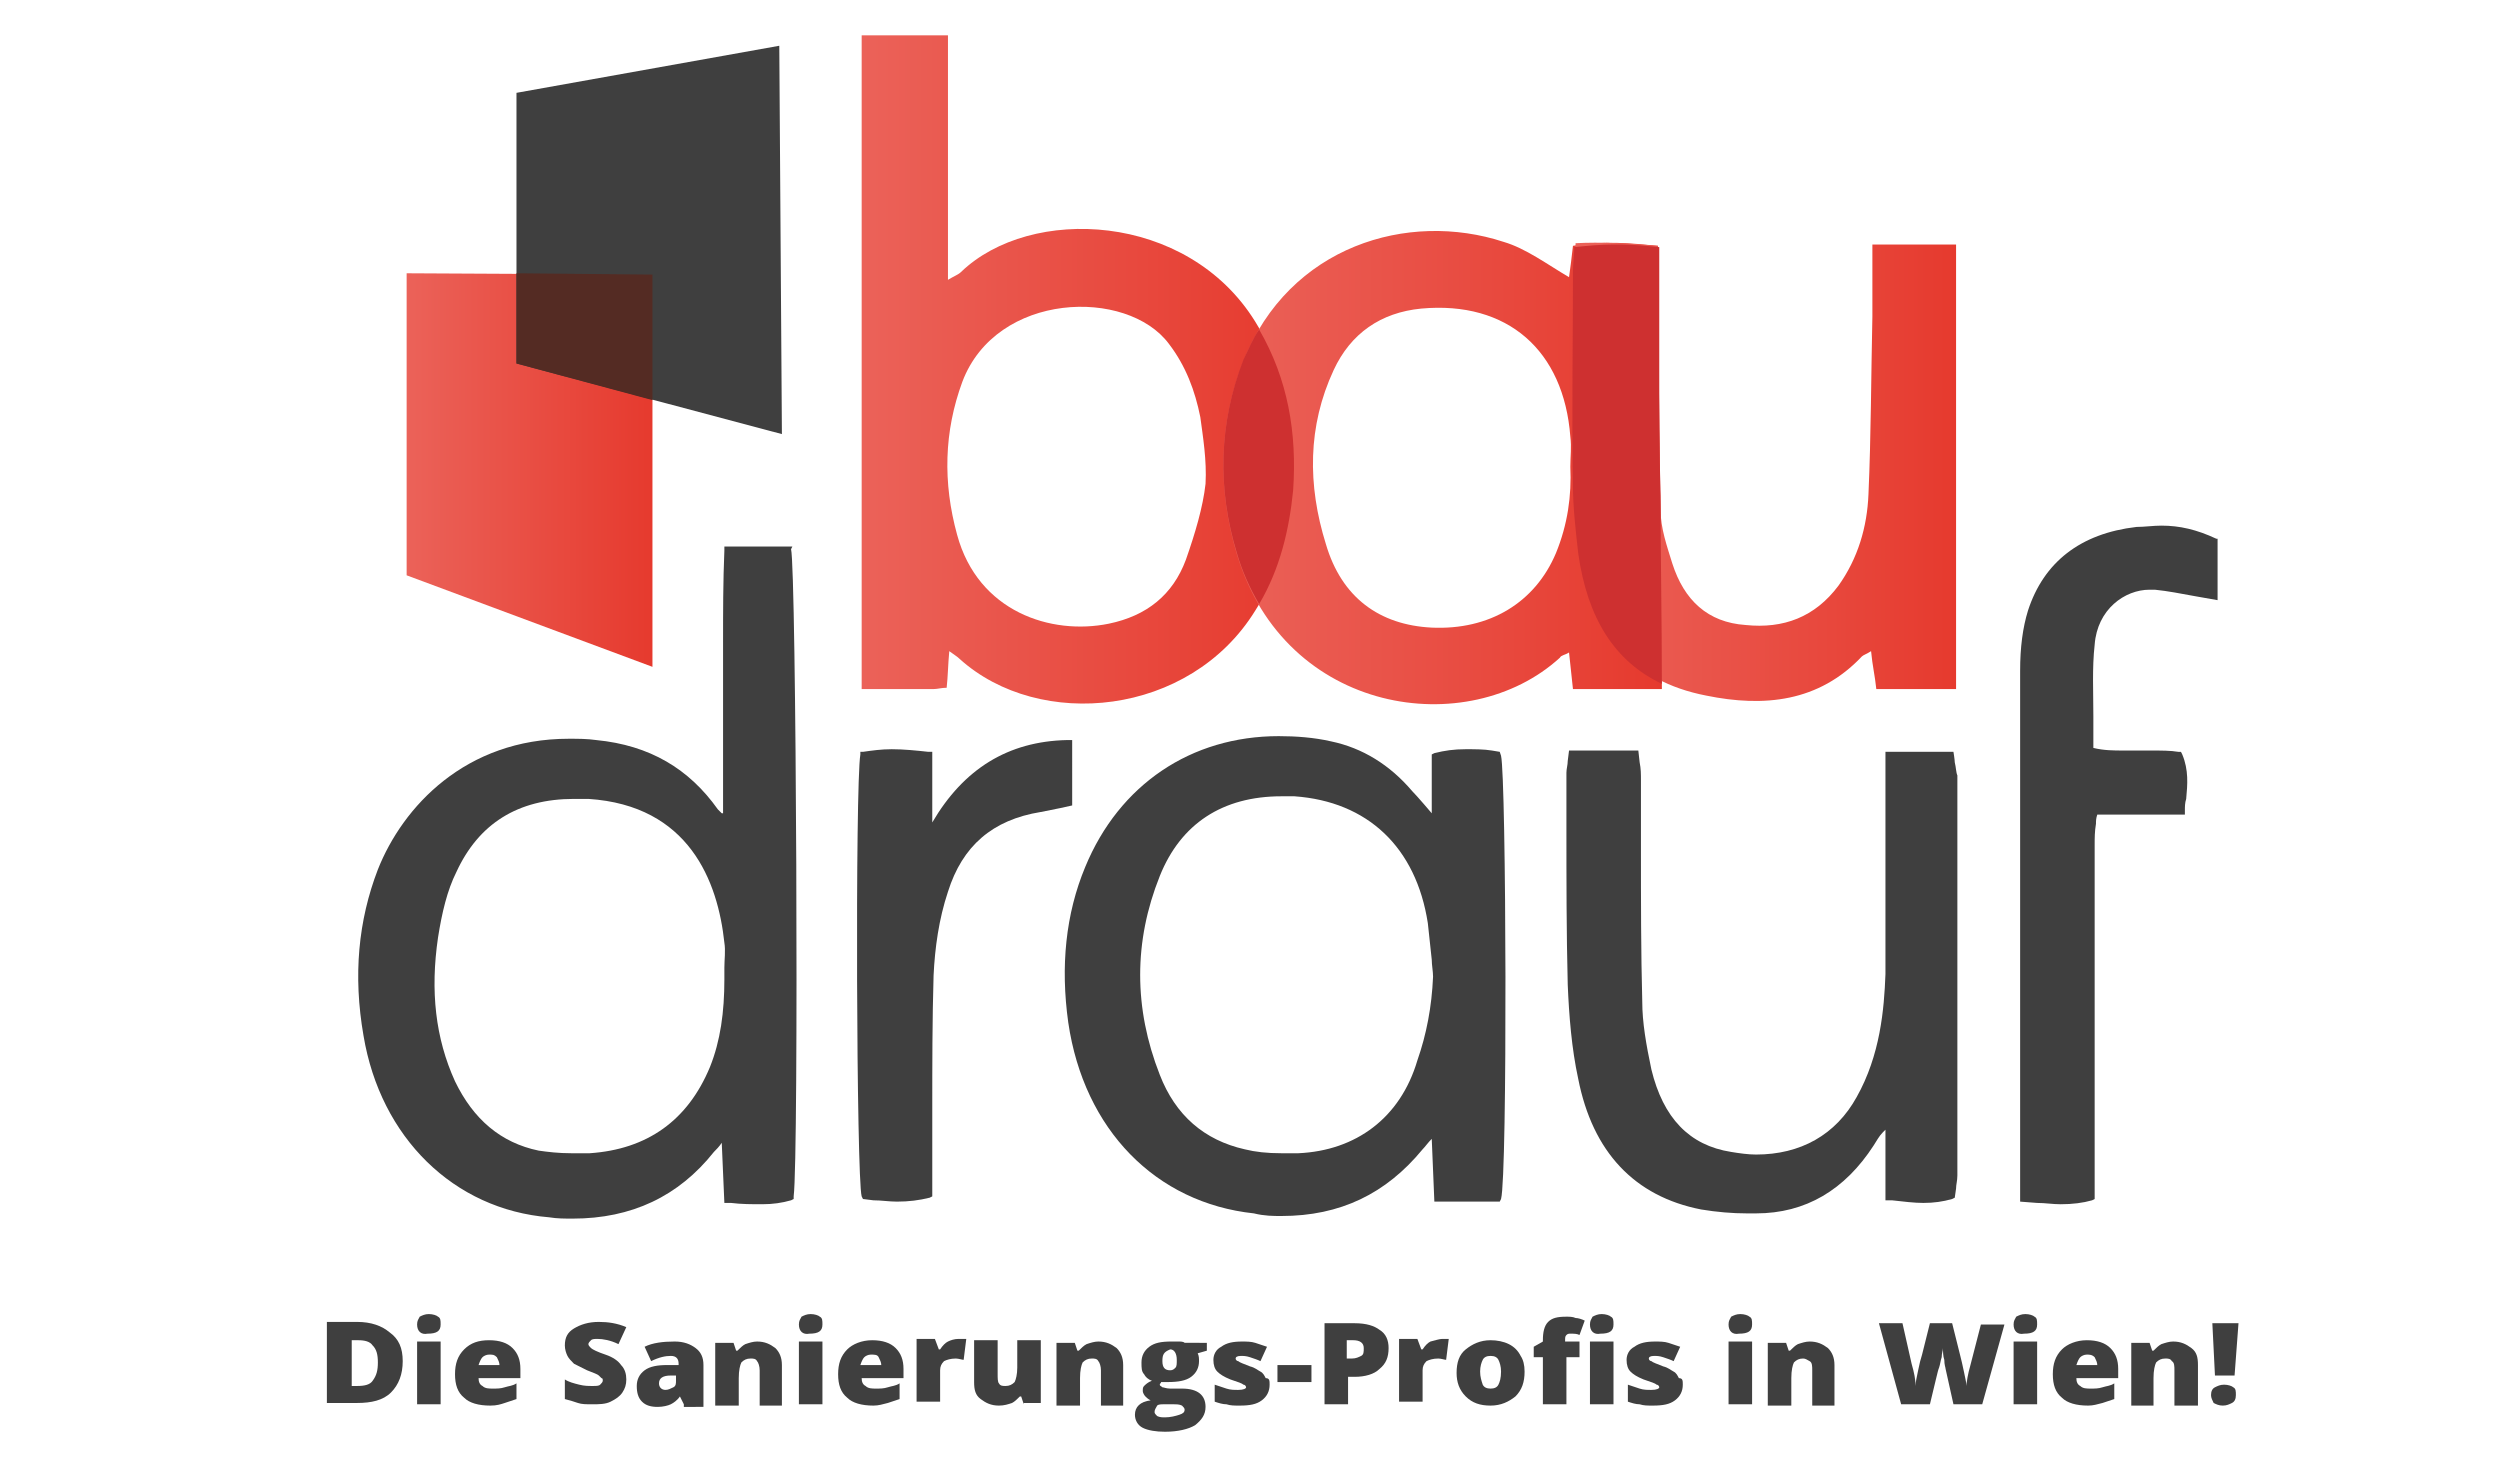
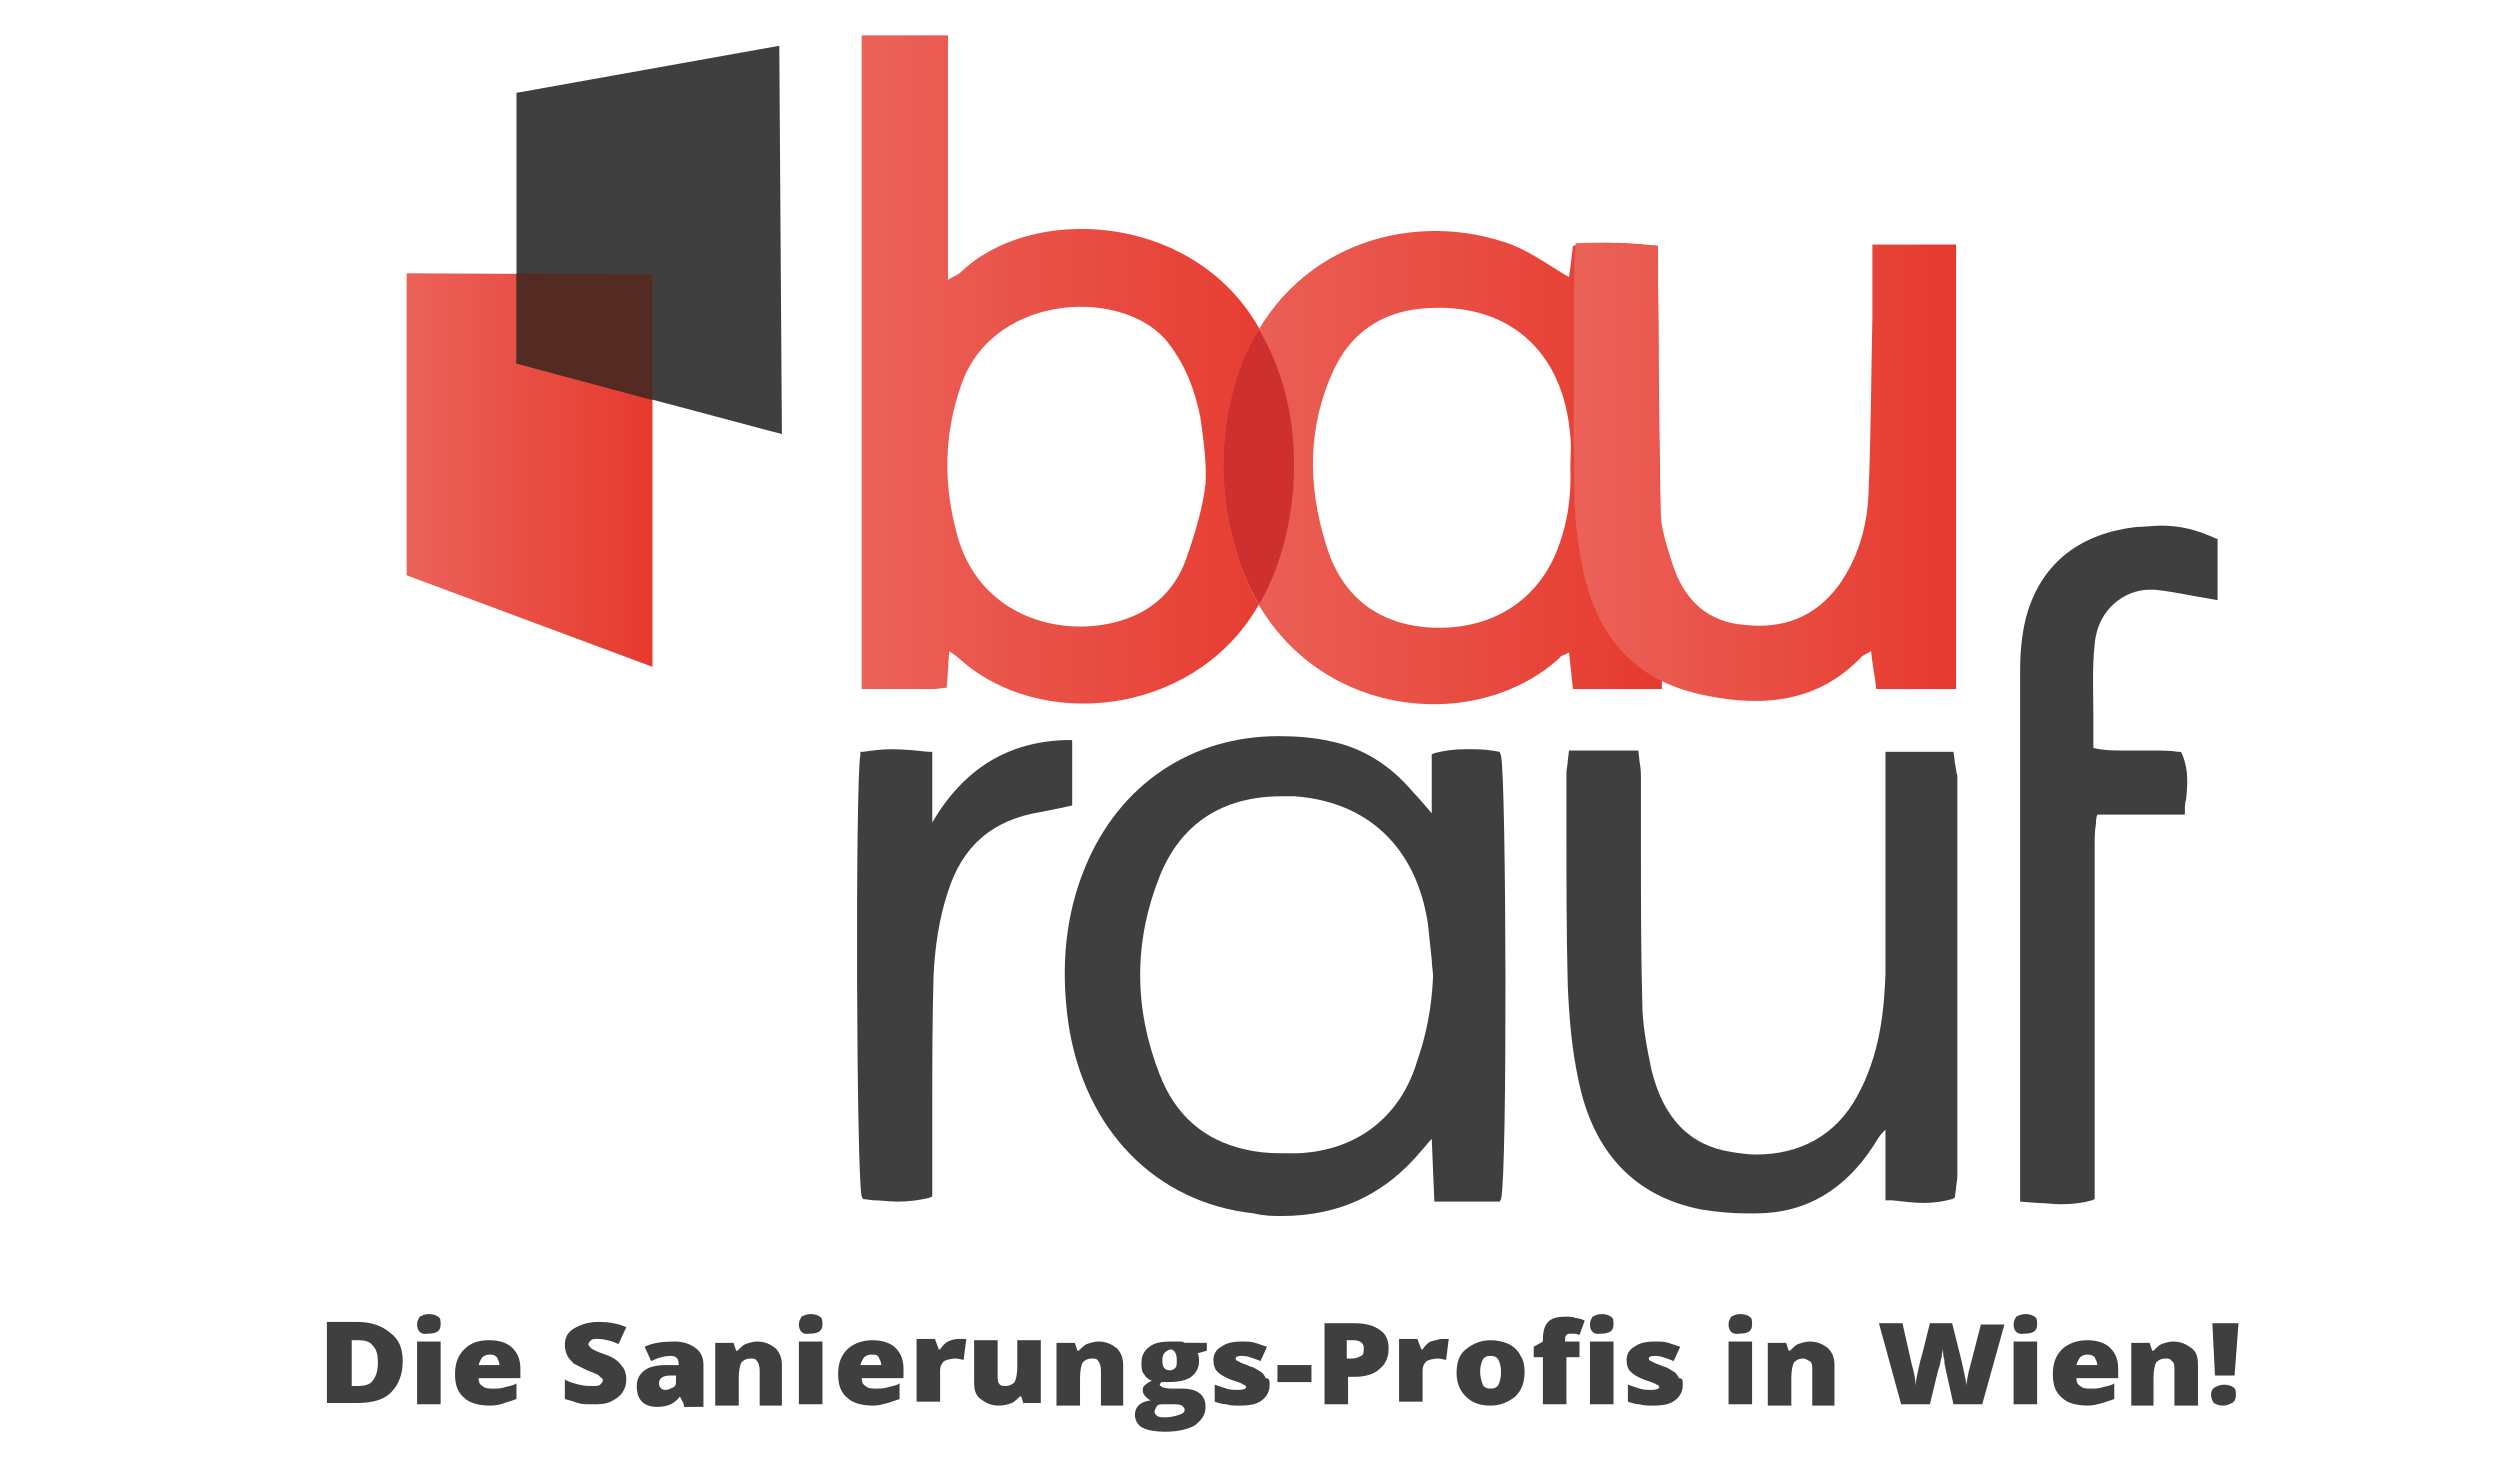
<svg xmlns="http://www.w3.org/2000/svg" version="1.1" id="Ebene_1" x="0px" y="0px" viewBox="0 0 191.2 112.3" style="enable-background:new 0 0 191.2 112.3;" xml:space="preserve">
  <style type="text/css">
	.st0{fill:url(#SVGID_1_);}
	.st1{fill:url(#SVGID_2_);}
	.st2{fill:url(#SVGID_3_);}
	.st3{fill:#CE3030;}
	.st4{fill:url(#SVGID_4_);}
	.st5{fill:url(#SVGID_5_);}
	.st6{fill:url(#SVGID_6_);}
	.st7{fill:url(#SVGID_7_);}
	.st8{fill:url(#SVGID_8_);}
	.st9{fill:url(#SVGID_9_);}
	.st10{fill:url(#SVGID_10_);}
	.st11{fill:url(#SVGID_11_);}
	.st12{fill:url(#SVGID_12_);}
	.st13{fill:url(#SVGID_13_);}
	.st14{fill:#3F3F3F;}
	.st15{fill:url(#SVGID_14_);}
	.st16{fill:#542B23;}
</style>
  <title>Asset 1</title>
  <g id="Logo_3_">
    <g>
      <linearGradient id="SVGID_1_" gradientUnits="userSpaceOnUse" x1="65.874" y1="28.296" x2="98.92" y2="28.296">
        <stop offset="0" style="stop-color:#EB6259" />
        <stop offset="1" style="stop-color:#E63A2E" />
      </linearGradient>
      <path class="st0" d="M72.6,49.8c-0.1,1.1-0.1,1.9-0.2,2.8c-0.4,0-0.7,0.1-1,0.1c-1.8,0-3.6,0-5.5,0c0-16.7,0-33.3,0-50    c2.1,0,4.3,0,6.6,0c0,6.2,0,12.3,0,18.7c0.5-0.3,0.8-0.4,1-0.6c5.3-5.1,17.3-4.6,22.5,3.8c2.5,4,3.3,8.3,2.9,12.9    c-0.3,3.3-1.1,6.4-2.9,9.2c-5,8.1-16.5,9.2-22.6,3.7C73.2,50.2,73,50.1,72.6,49.8z M92.2,37c0.1-1.8-0.2-3.6-0.4-5.1    c-0.4-2-1.1-3.9-2.4-5.6c-3.2-4.3-13.2-4-15.8,2.9c-1.4,3.8-1.5,7.7-0.4,11.7c1.6,5.9,7.2,7.7,11.6,6.8c2.9-0.6,4.9-2.2,5.9-4.9    C91.4,40.8,92,38.8,92.2,37z" />
      <linearGradient id="SVGID_2_" gradientUnits="userSpaceOnUse" x1="93.557" y1="35.71" x2="127.103" y2="35.71">
        <stop offset="0" style="stop-color:#EB6259" />
        <stop offset="1" style="stop-color:#E63A2E" />
      </linearGradient>
      <path class="st1" d="M120,21.2c0.1-0.7,0.2-1.5,0.3-2.4c2.4-0.4,4.4-0.2,6.5,0c0,11.4,0.3,22.6,0.3,33.9c-2.2,0-4.6,0-6.8,0    c-0.1-0.9-0.2-1.8-0.3-2.8c-0.3,0.2-0.6,0.2-0.7,0.4c-7,6.4-21,4.4-24.7-7.9c-1.5-5-1.4-10,0.5-14.8c3.5-8.8,12.6-11.5,19.9-9.1    C116.7,19,118.3,20.2,120,21.2z M120.1,35.7c0-0.8,0.1-1.5,0-2.3c-0.5-6.6-4.8-10.4-11.4-9.8c-3.1,0.3-5.4,1.9-6.7,4.7    c-2,4.3-2,8.8-0.6,13.3c1.2,4.1,4.1,6.2,8.1,6.4c4.4,0.2,7.9-1.9,9.5-5.7C119.9,40.1,120.2,37.9,120.1,35.7z" />
      <linearGradient id="SVGID_3_" gradientUnits="userSpaceOnUse" x1="120.249" y1="36.181" x2="149.652" y2="36.181">
        <stop offset="0" style="stop-color:#EB6259" />
        <stop offset="1" style="stop-color:#E63A2E" />
      </linearGradient>
      <path class="st2" d="M126.8,18.8c0,1.1,0,1.9,0,2.7c0.1,5.8,0,11.6,0.2,17.5c0,1.4,0.5,2.8,0.9,4.1c0.9,2.8,2.7,4.5,5.6,4.7    c2.9,0.3,5.3-0.6,7.1-3c1.5-2.1,2.2-4.5,2.3-7c0.2-4.5,0.2-9.1,0.3-13.6c0-1.8,0-3.5,0-5.5c2.3,0,4.3,0,6.4,0c0,11.3,0,22.5,0,34    c-1,0-2,0-3,0c-1,0-2,0-3.1,0c-0.1-1-0.3-1.8-0.4-2.9c-0.3,0.2-0.6,0.3-0.7,0.4c-3.3,3.5-7.5,3.9-11.9,3    c-5.7-1.1-8.8-4.8-9.7-11.1c-0.3-1.7-0.4-3.4-0.4-5.2c-0.1-5.5,0-11,0-16.5c0-0.5,0.1-1,0.1-1.8C122.4,18.5,124.5,18.6,126.8,18.8    z" />
      <path class="st3" d="M95.1,27.5c-1.9,4.9-2,9.9-0.5,14.8c0.4,1.4,1,2.7,1.7,3.9c1.6-2.7,2.3-5.7,2.6-8.7c0.3-4.4-0.4-8.5-2.6-12.3    C95.8,25.9,95.5,26.7,95.1,27.5z" />
      <g>
-         <path class="st3" d="M120.3,37.1c0,1.7,0.2,3.4,0.4,5.2c0.7,5,2.8,8.3,6.4,10c0-4.8-0.1-9.6-0.1-14.4c-0.1-3.4-0.1-6.9-0.1-10.3     c0-0.7,0-1.4,0-2.2c0-1.3,0-2.6,0-3.8c0-0.8,0-1.6,0-2.7c-1-0.1-2-0.2-3-0.2c-0.1,0-0.2,0-0.3,0c-0.1,0-0.1,0-0.2,0     c-1,0-2,0.1-3,0.2c0,0.7-0.1,1.3-0.1,1.8C120.3,26.1,120.2,31.6,120.3,37.1z" />
-       </g>
+         </g>
    </g>
    <g>
      <linearGradient id="SVGID_4_" gradientUnits="userSpaceOnUse" x1="107.653" y1="18.273" x2="107.653" y2="18.273">
        <stop offset="0" style="stop-color:#EB6259" />
        <stop offset="1" style="stop-color:#E63A2E" />
      </linearGradient>
      <path class="st4" d="M107.7,18.3" />
      <linearGradient id="SVGID_5_" gradientUnits="userSpaceOnUse" x1="82.462" y1="18.273" x2="82.462" y2="18.273">
        <stop offset="0" style="stop-color:#EB6259" />
        <stop offset="1" style="stop-color:#E63A2E" />
      </linearGradient>
      <path class="st5" d="M82.5,18.3" />
      <linearGradient id="SVGID_6_" gradientUnits="userSpaceOnUse" x1="107.653" y1="52.237" x2="107.653" y2="52.237">
        <stop offset="0" style="stop-color:#EB6259" />
        <stop offset="1" style="stop-color:#E63A2E" />
      </linearGradient>
      <path class="st6" d="M107.7,52.2" />
      <linearGradient id="SVGID_7_" gradientUnits="userSpaceOnUse" x1="82.462" y1="52.237" x2="82.462" y2="52.237">
        <stop offset="0" style="stop-color:#EB6259" />
        <stop offset="1" style="stop-color:#E63A2E" />
      </linearGradient>
      <path class="st7" d="M82.5,52.2" />
      <linearGradient id="SVGID_8_" gradientUnits="userSpaceOnUse" x1="120.249" y1="64.832" x2="120.249" y2="64.832">
        <stop offset="0" style="stop-color:#EB6259" />
        <stop offset="1" style="stop-color:#E63A2E" />
      </linearGradient>
      <path class="st8" d="M120.2,64.8" />
      <linearGradient id="SVGID_9_" gradientUnits="userSpaceOnUse" x1="120.249" y1="90.023" x2="120.249" y2="90.023">
        <stop offset="0" style="stop-color:#EB6259" />
        <stop offset="1" style="stop-color:#E63A2E" />
      </linearGradient>
      <path class="st9" d="M120.2,90" />
      <linearGradient id="SVGID_10_" gradientUnits="userSpaceOnUse" x1="139.697" y1="18.273" x2="139.697" y2="18.273">
        <stop offset="0" style="stop-color:#EB6259" />
        <stop offset="1" style="stop-color:#E63A2E" />
      </linearGradient>
      <path class="st10" d="M139.7,18.3" />
      <linearGradient id="SVGID_11_" gradientUnits="userSpaceOnUse" x1="139.697" y1="52.237" x2="139.697" y2="52.237">
        <stop offset="0" style="stop-color:#EB6259" />
        <stop offset="1" style="stop-color:#E63A2E" />
      </linearGradient>
      <path class="st11" d="M139.7,52.2" />
      <linearGradient id="SVGID_12_" gradientUnits="userSpaceOnUse" x1="164.888" y1="52.237" x2="164.888" y2="52.237">
        <stop offset="0" style="stop-color:#EB6259" />
        <stop offset="1" style="stop-color:#E63A2E" />
      </linearGradient>
      <path class="st12" d="M164.9,52.2" />
      <linearGradient id="SVGID_13_" gradientUnits="userSpaceOnUse" x1="127.101" y1="90.023" x2="127.101" y2="90.023">
        <stop offset="0" style="stop-color:#EB6259" />
        <stop offset="1" style="stop-color:#E63A2E" />
      </linearGradient>
      <path class="st13" d="M127.1,90" />
    </g>
    <g>
-       <path class="st14" d="M60.6,41.8h-5.2l0,0.3c-0.1,2.4-0.1,4.7-0.1,7c0,1.1,0,2.1,0,3.2c0,2.4,0,4.7,0,7.1l0,2.8l-0.1,0    c-0.1-0.1-0.2-0.2-0.3-0.3c-2.2-3.1-5.2-4.9-9.3-5.3c-0.7-0.1-1.4-0.1-2.1-0.1c-7.9,0-12.7,5.2-14.6,10c-1.5,3.9-1.9,8.1-1.1,12.7    c1.3,7.8,6.9,13.3,14.2,13.9c0.6,0.1,1.2,0.1,1.8,0.1c4.5,0,8.1-1.7,10.8-5.1c0.2-0.2,0.4-0.4,0.6-0.7l0,0l0.2,4.6l0.5,0    c0.8,0.1,1.6,0.1,2.4,0.1c0.8,0,1.5-0.1,2.2-0.3l0.2-0.1l0-0.2c0.4-3.1,0.2-48-0.2-49.5L60.6,41.8z M54.3,81.6    c-1.7,4.1-4.8,6.3-9.2,6.6c-0.5,0-0.9,0-1.4,0c-1,0-1.8-0.1-2.5-0.2c-2.9-0.6-5-2.4-6.4-5.3c-1.5-3.3-1.9-6.9-1.3-11    c0.3-1.9,0.7-3.6,1.4-5c1.7-3.7,4.7-5.6,9-5.6c0.4,0,0.7,0,1.1,0c7.7,0.5,9.9,6.3,10.4,11c0.1,0.6,0,1.3,0,1.9c0,0.3,0,0.6,0,0.9    C55.4,77.4,55.1,79.6,54.3,81.6z" />
      <path class="st14" d="M114.7,57.5l-0.6-0.1c-0.6-0.1-1.3-0.1-2-0.1c-0.9,0-1.6,0.1-2.4,0.3l-0.2,0.1v4.5c0,0-1.1-1.3-1.5-1.7    c-1.7-2-3.8-3.3-6.2-3.8c-1.3-0.3-2.7-0.4-4-0.4c-6.7,0-12.2,3.7-14.8,10c-1.5,3.6-1.9,7.6-1.3,11.9c1.2,8.2,6.7,13.8,14.2,14.6    C96.7,93,97.4,93,98,93c4.5,0,8-1.7,10.8-5.1c0.2-0.2,0.4-0.5,0.7-0.8l0,0l0.2,4.8h5l0.1-0.2c0.5-1.8,0.4-32.2,0-33.9L114.7,57.5z     M99.3,88.2c-0.4,0-0.8,0-1.3,0c-1.1,0-2-0.1-2.8-0.3c-3.1-0.7-5.3-2.6-6.5-5.7c-2-5.1-2-10.2,0-15.2c1.6-4,4.8-6.1,9.3-6.1    c0.3,0,0.7,0,1,0c5.6,0.4,9.3,3.9,10.2,9.7c0.1,0.9,0.2,1.9,0.3,2.8c0,0.4,0.1,0.9,0.1,1.3c-0.1,2.3-0.5,4.4-1.2,6.4    C107.1,85.5,103.7,88,99.3,88.2z" />
      <path class="st14" d="M149.5,58.3c0-0.2-0.1-0.8-0.1-0.8h-5.2c0,0,0,5.4,0,6.8c0,3.3,0,6.8,0,10.2c-0.1,2.7-0.4,6.2-2.2,9.4    c-1.6,2.9-4.3,4.4-7.7,4.4c-0.6,0-1.3-0.1-1.9-0.2c-3.2-0.5-5.2-2.6-6.1-6.3c-0.4-1.9-0.7-3.6-0.7-5.2c-0.1-3.8-0.1-7.7-0.1-11.5    c0-1.8,0-3.6,0-5.4c0-0.5,0-0.9-0.1-1.4l-0.1-0.9H120l-0.1,0.8c0,0.3-0.1,0.6-0.1,0.9l0,4.3c0,3.9,0,7.9,0.1,11.9    c0.1,2.4,0.3,4.9,0.8,7.2c1.1,5.6,4.3,9,9.4,10c1.2,0.2,2.4,0.3,3.5,0.3l0.7,0c3.8,0,6.8-1.8,9-5.2c0.2-0.3,0.4-0.7,0.7-1l0.2-0.2    v5.4l0.5,0c0.9,0.1,1.7,0.2,2.4,0.2c0.8,0,1.5-0.1,2.2-0.3l0.2-0.1l0.1-0.7c0-0.3,0.1-0.6,0.1-1c0-10.2,0-20.4,0-30.6    C149.6,59.1,149.6,58.7,149.5,58.3z" />
      <path class="st14" d="M169.5,41.2c-1.5-0.7-2.8-1-4.2-1c-0.6,0-1.3,0.1-1.9,0.1c-4.3,0.5-7.1,2.7-8.3,6.4    c-0.4,1.3-0.6,2.8-0.6,4.6c0,9.7,0,19.5,0,29.2l0,11.4l1.3,0.1c0.6,0,1.2,0.1,1.8,0.1c0.9,0,1.7-0.1,2.4-0.3l0.2-0.1v-7.3    c0-6.6,0-13.2,0-19.8c0-0.5,0-1,0.1-1.6c0-0.2,0-0.4,0.1-0.7h6.7l0-0.3c0-0.3,0-0.6,0.1-0.9c0.1-1.1,0.2-2.2-0.3-3.4l-0.1-0.2    l-0.2,0c-0.6-0.1-1.3-0.1-2.1-0.1c-0.3,0-1.7,0-2.1,0c-0.7,0-1.5,0-2.3-0.2c0-0.8,0-1.6,0-2.4c0-1.9-0.1-3.7,0.1-5.5    c0.2-2.7,2.3-4.2,4.2-4.2c0.1,0,0.3,0,0.4,0c1,0.1,2,0.3,3.1,0.5l1.7,0.3v-4.7L169.5,41.2z" />
      <path class="st14" d="M81.9,56.6l-0.3,0c-4.5,0.1-7.9,2.2-10.3,6.3v-5.4l-0.3,0c-0.9-0.1-1.9-0.2-2.8-0.2c-0.8,0-1.5,0.1-2.2,0.2    l-0.2,0l0,0.2c-0.4,2.4-0.3,32.4,0.1,33.8l0.1,0.2l0.8,0.1c0.6,0,1.2,0.1,1.8,0.1c0.9,0,1.7-0.1,2.5-0.3l0.2-0.1v-2.4    c0-1.4,0-2.8,0-4.2c0-3.4,0-6.9,0.1-10.3c0.1-2.1,0.4-4.3,1.1-6.4c1.1-3.5,3.4-5.5,7.1-6.1c0.5-0.1,1-0.2,1.5-0.3l0.9-0.2V56.6z" />
    </g>
    <g>
      <linearGradient id="SVGID_14_" gradientUnits="userSpaceOnUse" x1="31.07" y1="35.959" x2="49.942" y2="35.959">
        <stop offset="0" style="stop-color:#EB6259" />
        <stop offset="1" style="stop-color:#E63A2E" />
      </linearGradient>
      <polygon class="st15" points="49.9,51 31.1,44 31.1,20.9 49.9,21   " />
      <polygon class="st14" points="39.5,7.1 59.6,3.5 59.8,33.2 39.5,27.8   " />
    </g>
    <polygon class="st16" points="39.5,27.8 49.9,30.6 49.9,21 39.5,20.9  " />
  </g>
  <g>
    <path class="st14" d="M30.8,104.1c0,1-0.3,1.8-0.9,2.4c-0.6,0.6-1.5,0.8-2.6,0.8H25v-6.2h2.3c1.1,0,1.9,0.3,2.5,0.8   C30.5,102.4,30.8,103.1,30.8,104.1z M28.9,104.2c0-0.6-0.1-1-0.4-1.3c-0.2-0.3-0.6-0.4-1.1-0.4h-0.5v3.5h0.4c0.6,0,1-0.1,1.2-0.4   C28.8,105.2,28.9,104.8,28.9,104.2z" />
    <path class="st14" d="M31.9,101.3c0-0.3,0.1-0.4,0.2-0.6c0.2-0.1,0.4-0.2,0.7-0.2s0.6,0.1,0.7,0.2c0.2,0.1,0.2,0.3,0.2,0.6   c0,0.5-0.3,0.7-1,0.7C32.2,102.1,31.9,101.8,31.9,101.3z M33.7,107.4h-1.8v-4.8h1.8V107.4z" />
    <path class="st14" d="M37.5,107.5c-0.9,0-1.6-0.2-2-0.6c-0.5-0.4-0.7-1-0.7-1.8c0-0.8,0.2-1.4,0.7-1.9s1.1-0.7,1.9-0.7   c0.8,0,1.4,0.2,1.8,0.6c0.4,0.4,0.6,0.9,0.6,1.6v0.7h-3.2c0,0.3,0.1,0.5,0.3,0.6c0.2,0.2,0.5,0.2,0.8,0.2c0.3,0,0.6,0,0.9-0.1   c0.3-0.1,0.6-0.1,0.9-0.3v1.2c-0.3,0.1-0.6,0.2-0.9,0.3C38.3,107.4,38,107.5,37.5,107.5z M37.4,103.6c-0.2,0-0.4,0.1-0.5,0.2   c-0.1,0.1-0.2,0.3-0.3,0.6h1.6c0-0.2-0.1-0.4-0.2-0.6C37.8,103.6,37.7,103.6,37.4,103.6z" />
    <path class="st14" d="M47.9,105.5c0,0.4-0.1,0.7-0.3,1c-0.2,0.3-0.5,0.5-0.9,0.7c-0.4,0.2-0.9,0.2-1.4,0.2c-0.5,0-0.8,0-1.1-0.1   c-0.3-0.1-0.6-0.2-1-0.3v-1.5c0.3,0.2,0.7,0.3,1.1,0.4c0.4,0.1,0.7,0.1,1,0.1c0.3,0,0.5,0,0.6-0.1c0.1-0.1,0.2-0.2,0.2-0.3   c0-0.1,0-0.2-0.1-0.2c-0.1-0.1-0.1-0.1-0.2-0.2c-0.1-0.1-0.4-0.2-0.9-0.4c-0.4-0.2-0.8-0.4-1-0.5c-0.2-0.2-0.4-0.4-0.5-0.6   c-0.1-0.2-0.2-0.5-0.2-0.8c0-0.6,0.2-1,0.7-1.3s1.1-0.5,1.9-0.5c0.7,0,1.4,0.1,2.1,0.4l-0.6,1.3c-0.6-0.3-1.2-0.4-1.6-0.4   c-0.2,0-0.4,0-0.5,0.1c-0.1,0.1-0.2,0.2-0.2,0.3c0,0.1,0.1,0.2,0.2,0.3c0.1,0.1,0.5,0.3,1.1,0.5c0.6,0.2,1,0.5,1.2,0.8   C47.8,104.7,47.9,105.1,47.9,105.5z" />
    <path class="st14" d="M52.3,107.4l-0.3-0.6h0c-0.2,0.3-0.5,0.5-0.7,0.6s-0.6,0.2-1,0.2c-0.5,0-0.9-0.1-1.2-0.4s-0.4-0.7-0.4-1.2   c0-0.5,0.2-0.9,0.6-1.2c0.4-0.3,1-0.4,1.7-0.4l0.9,0v-0.1c0-0.4-0.2-0.6-0.6-0.6c-0.4,0-0.9,0.1-1.5,0.4l-0.5-1.1   c0.6-0.3,1.4-0.4,2.3-0.4c0.7,0,1.2,0.2,1.6,0.5c0.4,0.3,0.6,0.7,0.6,1.3v3.2H52.3z M50.9,106.3c0.2,0,0.4-0.1,0.6-0.2   c0.2-0.1,0.2-0.3,0.2-0.5v-0.4l-0.4,0c-0.6,0-0.9,0.2-0.9,0.6C50.4,106.1,50.6,106.3,50.9,106.3z" />
    <path class="st14" d="M58.1,107.4v-2.6c0-0.3-0.1-0.6-0.2-0.7c-0.1-0.2-0.3-0.2-0.5-0.2c-0.3,0-0.5,0.1-0.7,0.3   c-0.1,0.2-0.2,0.6-0.2,1.2v2.1h-1.8v-4.8h1.4l0.2,0.6h0.1c0.2-0.2,0.4-0.4,0.6-0.5c0.3-0.1,0.6-0.2,0.9-0.2c0.6,0,1,0.2,1.4,0.5   c0.3,0.3,0.5,0.7,0.5,1.3v3.1H58.1z" />
    <path class="st14" d="M61.1,101.3c0-0.3,0.1-0.4,0.2-0.6c0.2-0.1,0.4-0.2,0.7-0.2s0.6,0.1,0.7,0.2c0.2,0.1,0.2,0.3,0.2,0.6   c0,0.5-0.3,0.7-1,0.7C61.4,102.1,61.1,101.8,61.1,101.3z M62.9,107.4h-1.8v-4.8h1.8V107.4z" />
    <path class="st14" d="M66.8,107.5c-0.9,0-1.6-0.2-2-0.6c-0.5-0.4-0.7-1-0.7-1.8c0-0.8,0.2-1.4,0.7-1.9c0.4-0.4,1.1-0.7,1.9-0.7   c0.8,0,1.4,0.2,1.8,0.6c0.4,0.4,0.6,0.9,0.6,1.6v0.7h-3.2c0,0.3,0.1,0.5,0.3,0.6c0.2,0.2,0.5,0.2,0.8,0.2c0.3,0,0.6,0,0.9-0.1   c0.3-0.1,0.6-0.1,0.9-0.3v1.2c-0.3,0.1-0.6,0.2-0.9,0.3C67.5,107.4,67.2,107.5,66.8,107.5z M66.6,103.6c-0.2,0-0.4,0.1-0.5,0.2   c-0.1,0.1-0.2,0.3-0.3,0.6h1.6c0-0.2-0.1-0.4-0.2-0.6C67.1,103.6,66.9,103.6,66.6,103.6z" />
    <path class="st14" d="M73.3,102.4c0.2,0,0.3,0,0.5,0l0.1,0l-0.2,1.6c-0.1,0-0.4-0.1-0.6-0.1c-0.4,0-0.7,0.1-0.9,0.2   c-0.2,0.2-0.3,0.4-0.3,0.7v2.4h-1.8v-4.8h1.4l0.3,0.8h0.1c0.2-0.3,0.4-0.5,0.6-0.6C72.7,102.5,73,102.4,73.3,102.4z" />
    <path class="st14" d="M78.3,107.4l-0.2-0.6H78c-0.2,0.2-0.4,0.4-0.6,0.5c-0.3,0.1-0.6,0.2-1,0.2c-0.6,0-1-0.2-1.4-0.5   s-0.5-0.7-0.5-1.3v-3.2h1.8v2.6c0,0.3,0,0.6,0.1,0.7c0.1,0.2,0.3,0.2,0.5,0.2c0.3,0,0.5-0.1,0.7-0.3c0.1-0.2,0.2-0.6,0.2-1.1v-2.1   h1.8v4.8H78.3z" />
    <path class="st14" d="M84.2,107.4v-2.6c0-0.3-0.1-0.6-0.2-0.7c-0.1-0.2-0.3-0.2-0.5-0.2c-0.3,0-0.5,0.1-0.7,0.3   c-0.1,0.2-0.2,0.6-0.2,1.2v2.1h-1.8v-4.8h1.4l0.2,0.6h0.1c0.2-0.2,0.4-0.4,0.6-0.5c0.3-0.1,0.6-0.2,0.9-0.2c0.6,0,1,0.2,1.4,0.5   c0.3,0.3,0.5,0.7,0.5,1.3v3.1H84.2z" />
    <path class="st14" d="M92.3,102.5v0.8l-0.7,0.2c0.1,0.2,0.1,0.4,0.1,0.6c0,0.5-0.2,0.9-0.6,1.2c-0.4,0.3-1,0.4-1.8,0.4   c-0.2,0-0.3,0-0.5,0c0,0.1-0.1,0.1-0.1,0.2c0,0.1,0.1,0.1,0.2,0.2c0.1,0,0.3,0.1,0.6,0.1h0.9c1.2,0,1.8,0.5,1.8,1.4   c0,0.6-0.3,1-0.8,1.4c-0.5,0.3-1.3,0.5-2.3,0.5c-0.7,0-1.3-0.1-1.7-0.3c-0.4-0.2-0.6-0.6-0.6-1c0-0.6,0.4-1,1.2-1.1   c-0.2-0.1-0.3-0.2-0.4-0.3c-0.1-0.1-0.2-0.3-0.2-0.4c0-0.2,0-0.3,0.1-0.4c0.1-0.1,0.3-0.3,0.6-0.4c-0.3-0.1-0.5-0.3-0.6-0.5   c-0.2-0.2-0.2-0.5-0.2-0.9c0-0.5,0.2-0.9,0.6-1.2c0.4-0.3,0.9-0.4,1.7-0.4c0.1,0,0.3,0,0.5,0c0.2,0,0.4,0,0.5,0.1H92.3z M88.3,108   c0,0.1,0.1,0.2,0.2,0.3c0.2,0.1,0.4,0.1,0.6,0.1c0.4,0,0.8-0.1,1.1-0.2c0.3-0.1,0.4-0.2,0.4-0.4c0-0.1-0.1-0.2-0.2-0.3   c-0.2-0.1-0.4-0.1-0.7-0.1H89c-0.2,0-0.4,0-0.5,0.1C88.4,107.7,88.3,107.8,88.3,108z M88.9,104.1c0,0.5,0.2,0.7,0.6,0.7   c0.2,0,0.3-0.1,0.4-0.2c0.1-0.1,0.1-0.3,0.1-0.6c0-0.5-0.2-0.8-0.5-0.8C89,103.4,88.9,103.6,88.9,104.1z" />
    <path class="st14" d="M97.1,105.9c0,0.5-0.2,0.9-0.6,1.2c-0.4,0.3-0.9,0.4-1.7,0.4c-0.4,0-0.7,0-1-0.1c-0.3,0-0.6-0.1-0.9-0.2v-1.3   c0.3,0.1,0.6,0.2,0.9,0.3s0.6,0.1,0.9,0.1c0.4,0,0.6-0.1,0.6-0.2c0-0.1-0.1-0.2-0.2-0.2c-0.1-0.1-0.4-0.2-1-0.4   c-0.5-0.2-0.8-0.4-1-0.6c-0.2-0.2-0.3-0.5-0.3-0.9c0-0.4,0.2-0.8,0.6-1c0.4-0.3,0.9-0.4,1.6-0.4c0.3,0,0.7,0,1,0.1   c0.3,0.1,0.6,0.2,0.9,0.3l-0.5,1.1c-0.2-0.1-0.5-0.2-0.8-0.3c-0.3-0.1-0.5-0.1-0.7-0.1c-0.3,0-0.4,0.1-0.4,0.2   c0,0.1,0.1,0.2,0.2,0.2c0.1,0.1,0.4,0.2,0.9,0.4c0.4,0.1,0.6,0.3,0.8,0.4c0.2,0.1,0.3,0.3,0.4,0.5   C97.1,105.4,97.1,105.6,97.1,105.9z" />
    <path class="st14" d="M97.7,105.7v-1.3h2.6v1.3H97.7z" />
    <path class="st14" d="M106.2,103.1c0,0.7-0.2,1.2-0.7,1.6c-0.4,0.4-1.1,0.6-1.9,0.6h-0.5v2.1h-1.8v-6.2h2.3c0.9,0,1.5,0.2,1.9,0.5   C106,102,106.2,102.5,106.2,103.1z M103.1,103.9h0.3c0.3,0,0.5-0.1,0.7-0.2c0.2-0.1,0.2-0.3,0.2-0.6c0-0.4-0.3-0.6-0.8-0.6h-0.5   V103.9z" />
    <path class="st14" d="M110.3,102.4c0.2,0,0.3,0,0.4,0l0.1,0l-0.2,1.6c-0.1,0-0.4-0.1-0.6-0.1c-0.4,0-0.7,0.1-0.9,0.2   c-0.2,0.2-0.3,0.4-0.3,0.7v2.4h-1.8v-4.8h1.4l0.3,0.8h0.1c0.2-0.3,0.4-0.5,0.6-0.6C109.8,102.5,110.1,102.4,110.3,102.4z" />
    <path class="st14" d="M116.6,104.9c0,0.8-0.2,1.4-0.7,1.9c-0.5,0.4-1.1,0.7-1.9,0.7c-0.8,0-1.4-0.2-1.9-0.7   c-0.5-0.5-0.7-1.1-0.7-1.8c0-0.8,0.2-1.4,0.7-1.8s1.1-0.7,1.9-0.7c0.5,0,1,0.1,1.4,0.3c0.4,0.2,0.7,0.5,0.9,0.9   C116.5,104,116.6,104.4,116.6,104.9z M113.2,104.9c0,0.4,0.1,0.7,0.2,1c0.1,0.2,0.3,0.3,0.6,0.3c0.3,0,0.5-0.1,0.6-0.3   c0.1-0.2,0.2-0.5,0.2-1c0-0.4-0.1-0.7-0.2-0.9c-0.1-0.2-0.3-0.3-0.6-0.3c-0.3,0-0.5,0.1-0.6,0.3   C113.3,104.2,113.2,104.5,113.2,104.9z" />
    <path class="st14" d="M120.9,103.8h-1.1v3.6h-1.8v-3.6h-0.7V103l0.7-0.4v-0.1c0-0.6,0.1-1.1,0.4-1.4c0.3-0.3,0.7-0.4,1.4-0.4   c0.2,0,0.5,0,0.7,0.1c0.2,0,0.5,0.1,0.7,0.2l-0.4,1.1c-0.2-0.1-0.4-0.1-0.7-0.1c-0.1,0-0.2,0-0.3,0.1c-0.1,0.1-0.1,0.2-0.1,0.4v0.1   h1.1V103.8z M121.6,101.3c0-0.3,0.1-0.4,0.2-0.6c0.2-0.1,0.4-0.2,0.7-0.2s0.6,0.1,0.7,0.2c0.2,0.1,0.2,0.3,0.2,0.6   c0,0.5-0.3,0.7-1,0.7C121.9,102.1,121.6,101.8,121.6,101.3z M123.4,107.4h-1.8v-4.8h1.8V107.4z" />
    <path class="st14" d="M128.7,105.9c0,0.5-0.2,0.9-0.6,1.2c-0.4,0.3-0.9,0.4-1.7,0.4c-0.4,0-0.7,0-1-0.1c-0.3,0-0.6-0.1-0.9-0.2   v-1.3c0.3,0.1,0.6,0.2,0.9,0.3s0.6,0.1,0.9,0.1c0.4,0,0.6-0.1,0.6-0.2c0-0.1-0.1-0.2-0.2-0.2c-0.1-0.1-0.4-0.2-1-0.4   c-0.5-0.2-0.8-0.4-1-0.6c-0.2-0.2-0.3-0.5-0.3-0.9c0-0.4,0.2-0.8,0.6-1c0.4-0.3,0.9-0.4,1.6-0.4c0.3,0,0.7,0,1,0.1   c0.3,0.1,0.6,0.2,0.9,0.3l-0.5,1.1c-0.2-0.1-0.5-0.2-0.8-0.3c-0.3-0.1-0.5-0.1-0.7-0.1c-0.3,0-0.4,0.1-0.4,0.2   c0,0.1,0.1,0.2,0.2,0.2c0.1,0.1,0.4,0.2,0.9,0.4c0.4,0.1,0.6,0.3,0.8,0.4c0.2,0.1,0.3,0.3,0.4,0.5   C128.7,105.4,128.7,105.6,128.7,105.9z" />
    <path class="st14" d="M132.2,101.3c0-0.3,0.1-0.4,0.2-0.6c0.2-0.1,0.4-0.2,0.7-0.2s0.6,0.1,0.7,0.2c0.2,0.1,0.2,0.3,0.2,0.6   c0,0.5-0.3,0.7-1,0.7C132.5,102.1,132.2,101.8,132.2,101.3z M134,107.4h-1.8v-4.8h1.8V107.4z" />
    <path class="st14" d="M138.6,107.4v-2.6c0-0.3,0-0.6-0.2-0.7s-0.3-0.2-0.5-0.2c-0.3,0-0.5,0.1-0.7,0.3c-0.1,0.2-0.2,0.6-0.2,1.2   v2.1h-1.8v-4.8h1.4l0.2,0.6h0.1c0.2-0.2,0.4-0.4,0.6-0.5c0.3-0.1,0.6-0.2,0.9-0.2c0.6,0,1,0.2,1.4,0.5c0.3,0.3,0.5,0.7,0.5,1.3v3.1   H138.6z" />
    <path class="st14" d="M151.6,107.4h-2.2l-0.6-2.7c0-0.1-0.1-0.3-0.1-0.7c-0.1-0.3-0.1-0.6-0.1-0.9c0,0.2-0.1,0.4-0.1,0.7   c-0.1,0.3-0.1,0.5-0.2,0.8c-0.1,0.2-0.3,1.2-0.7,2.8h-2.2l-1.7-6.2h1.8l0.7,3.1c0.2,0.7,0.3,1.2,0.3,1.7c0-0.3,0.1-0.7,0.2-1.2   c0.1-0.5,0.2-0.9,0.3-1.2l0.6-2.4h1.7l0.6,2.4c0.1,0.4,0.2,0.8,0.3,1.3c0.1,0.5,0.2,0.9,0.2,1.1c0-0.3,0.1-0.9,0.3-1.6l0.8-3.1h1.8   L151.6,107.4z" />
    <path class="st14" d="M154,101.3c0-0.3,0.1-0.4,0.2-0.6c0.2-0.1,0.4-0.2,0.7-0.2s0.6,0.1,0.7,0.2c0.2,0.1,0.2,0.3,0.2,0.6   c0,0.5-0.3,0.7-1,0.7C154.3,102.1,154,101.8,154,101.3z M155.9,107.4H154v-4.8h1.8V107.4z" />
    <path class="st14" d="M159.7,107.5c-0.9,0-1.6-0.2-2-0.6c-0.5-0.4-0.7-1-0.7-1.8c0-0.8,0.2-1.4,0.7-1.9c0.4-0.4,1.1-0.7,1.9-0.7   c0.8,0,1.4,0.2,1.8,0.6c0.4,0.4,0.6,0.9,0.6,1.6v0.7h-3.2c0,0.3,0.1,0.5,0.3,0.6c0.2,0.2,0.5,0.2,0.8,0.2c0.3,0,0.6,0,0.9-0.1   c0.3-0.1,0.6-0.1,0.9-0.3v1.2c-0.3,0.1-0.6,0.2-0.9,0.3C160.4,107.4,160.1,107.5,159.7,107.5z M159.6,103.6c-0.2,0-0.4,0.1-0.5,0.2   c-0.1,0.1-0.2,0.3-0.3,0.6h1.6c0-0.2-0.1-0.4-0.2-0.6C160,103.6,159.8,103.6,159.6,103.6z" />
    <path class="st14" d="M166.3,107.4v-2.6c0-0.3,0-0.6-0.2-0.7c-0.1-0.2-0.3-0.2-0.5-0.2c-0.3,0-0.5,0.1-0.7,0.3   c-0.1,0.2-0.2,0.6-0.2,1.2v2.1H163v-4.8h1.4l0.2,0.6h0.1c0.2-0.2,0.4-0.4,0.6-0.5c0.3-0.1,0.6-0.2,0.9-0.2c0.6,0,1,0.2,1.4,0.5   s0.5,0.7,0.5,1.3v3.1H166.3z" />
    <path class="st14" d="M170.9,105.2h-1.5l-0.2-4h2L170.9,105.2z M169.1,106.7c0-0.3,0.1-0.5,0.3-0.6c0.2-0.1,0.4-0.2,0.7-0.2   c0.3,0,0.6,0.1,0.7,0.2c0.2,0.1,0.2,0.3,0.2,0.6c0,0.3-0.1,0.5-0.3,0.6c-0.2,0.1-0.4,0.2-0.7,0.2c-0.3,0-0.5-0.1-0.7-0.2   C169.2,107.1,169.1,106.9,169.1,106.7z" />
  </g>
</svg>